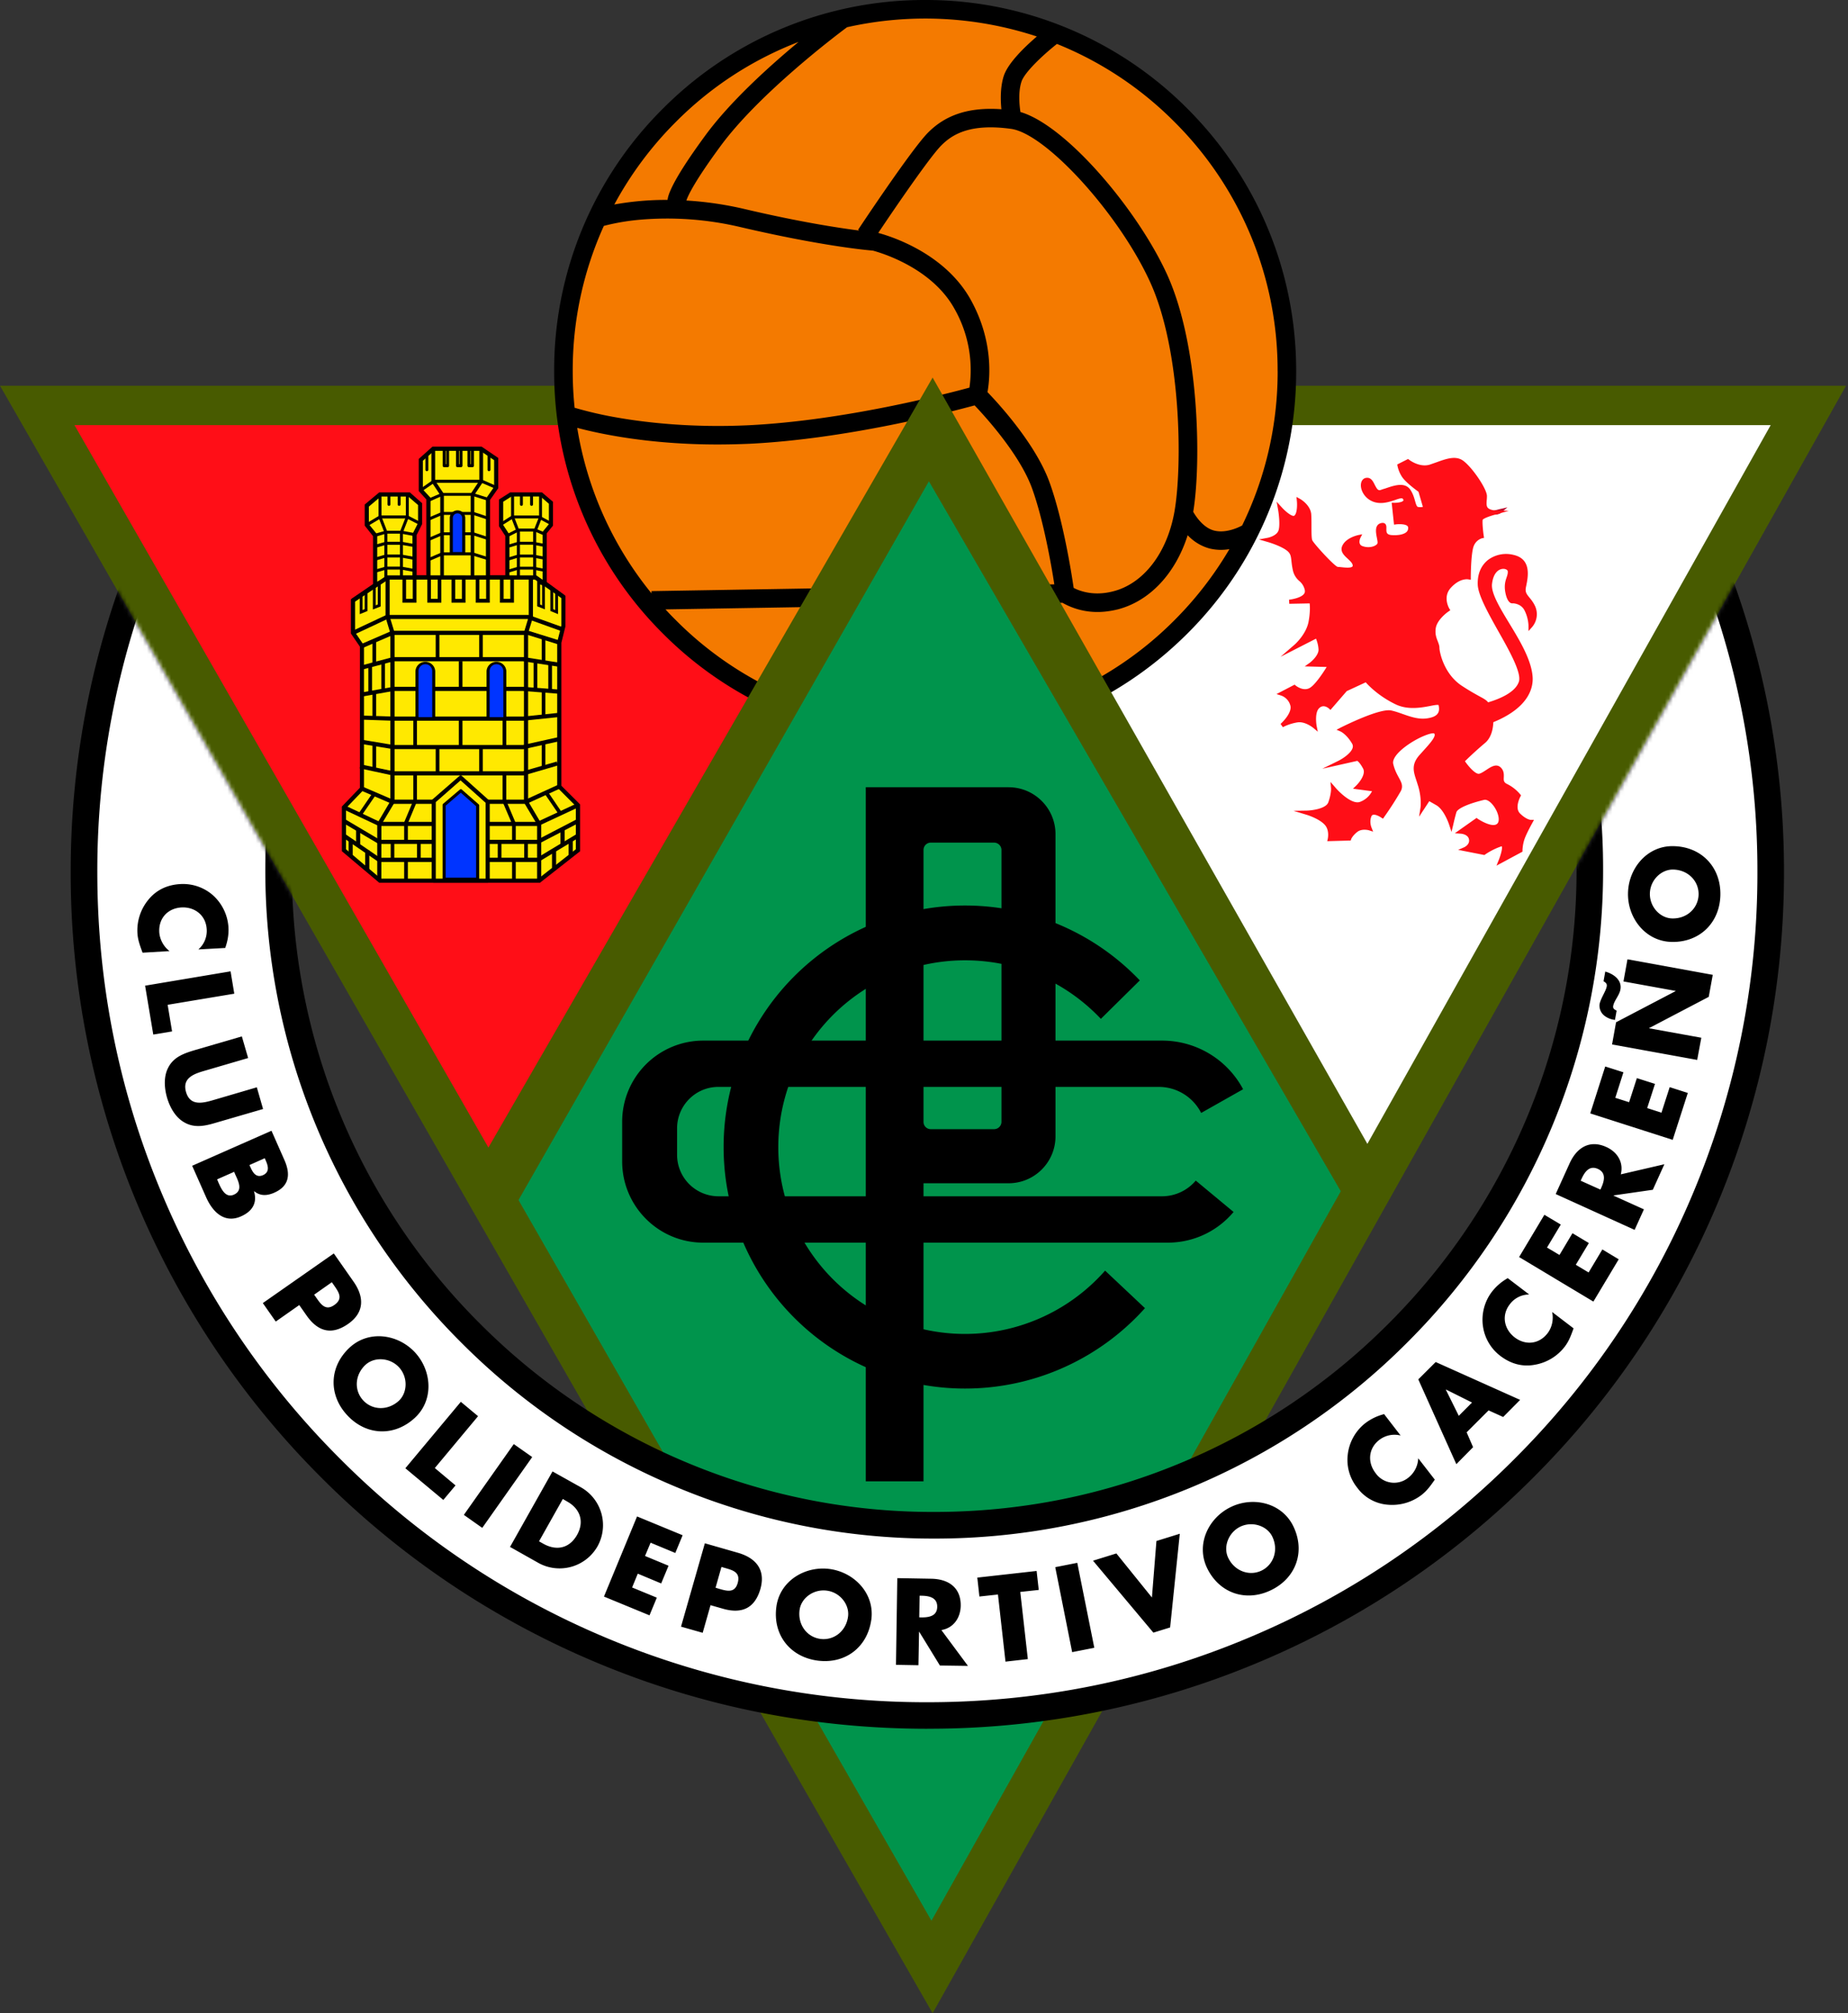
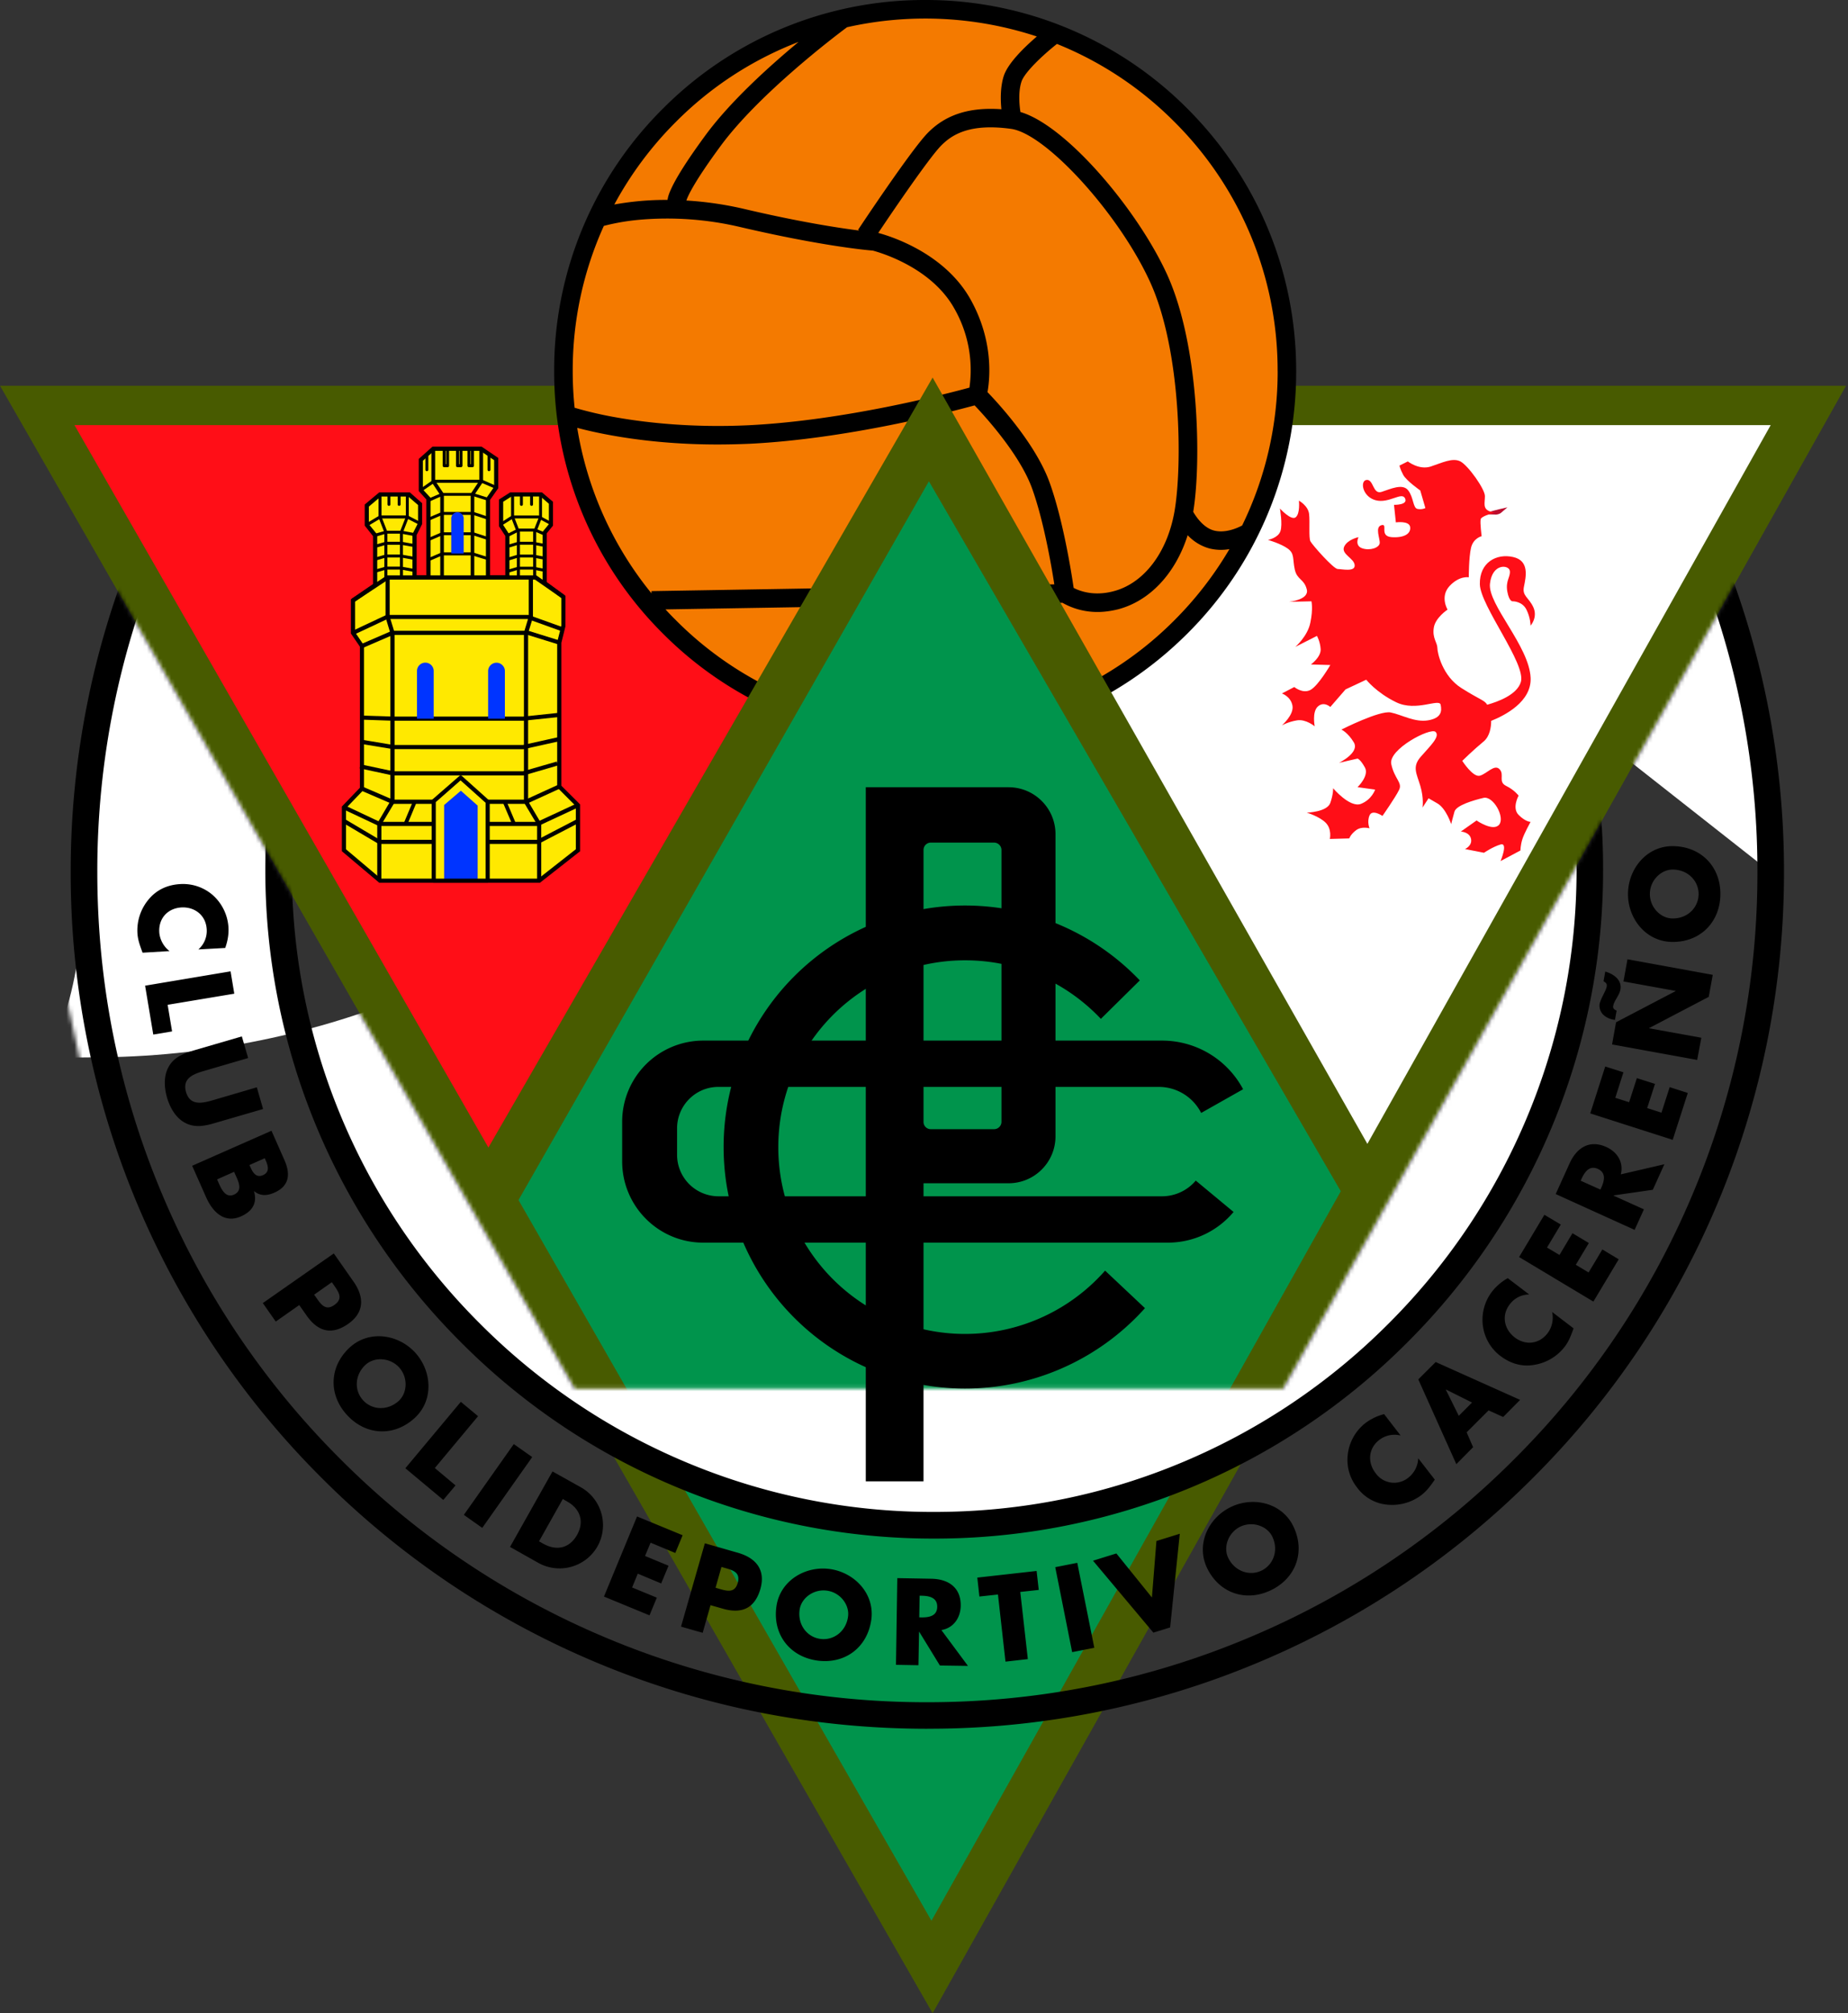
<svg xmlns="http://www.w3.org/2000/svg" width="459" height="500" fill="none">
  <rect width="100%" height="100%" fill="#333333" stroke="none" />
  <path fill="#fff" d="m228.3 101.31 111.83 196.62 109.24-196.62z" />
  <path fill="#ff0e17" d="m9.63 101.31 111.83 196.62L230.7 101.31z" />
  <path fill="#00944c" d="m230.7 109.25 107.44 186.57-106.51 192.49L121.47 297.9z" />
  <path fill="#485b00" d="M231.35 477.03 439.8 105.58H18.5zM0 95.8h458.51L231.64 500z" />
  <mask id="a" width="440" height="298" x="9" y="141" maskUnits="userSpaceOnUse" style="mask-type:luminance">
    <path fill="#fff" d="M318.72 344.87h-176L25.96 141.1l-7.47 24.69-8.87 50.4 16.34 75.09 48.99 87.54 94.2 50.5 62.48 9.65 57.19-9.65 79.09-38.5 58.75-72.23 21.64-70.15V156.3l-15.23-15.21z" />
  </mask>
  <g mask="url(#a)">
-     <path fill="#fff" d="M232.04 53.15c-89.93 0-162.82 72.9-162.82 162.82 0 89.95 72.9 162.85 162.82 162.85 89.93 0 162.83-72.9 162.83-162.85 0-89.93-72.9-162.82-162.83-162.82M439.8 216.59c0 115.68-93.78 209.46-209.46 209.46S20.85 332.27 20.85 216.59s93.8-209.5 209.48-209.5 209.46 93.81 209.46 209.5" />
+     <path fill="#fff" d="M232.04 53.15c-89.93 0-162.82 72.9-162.82 162.82 0 89.95 72.9 162.85 162.82 162.85 89.93 0 162.83-72.9 162.83-162.85 0-89.93-72.9-162.82-162.83-162.82c0 115.68-93.78 209.46-209.46 209.46S20.85 332.27 20.85 216.59s93.8-209.5 209.48-209.5 209.46 93.81 209.46 209.5" />
    <path fill="#000" d="M232.04 56.44a159 159 0 0 0-112.8 46.7 159 159 0 0 0-34.2 50.73 159 159 0 0 0-12.54 62.1 158.8 158.8 0 0 0 46.75 112.8 159 159 0 0 0 50.7 34.2 158 158 0 0 0 62.1 12.53c21.52 0 42.42-4.2 62.09-12.53a159 159 0 0 0 50.7-34.2 159 159 0 0 0 34.19-50.7 158.5 158.5 0 0 0 12.55-62.1c0-21.54-4.23-42.41-12.55-62.1a159 159 0 0 0-34.2-50.72 159.2 159.2 0 0 0-112.79-46.7m0 325.67a165 165 0 0 1-64.66-13.06 165 165 0 0 1-52.81-35.61A165.5 165.5 0 0 1 65.9 215.96c0-22.43 4.39-44.17 13.06-64.66a165 165 0 0 1 35.6-52.8 165 165 0 0 1 52.81-35.6 165 165 0 0 1 64.66-13.07A165.83 165.83 0 0 1 349.51 98.5a165 165 0 0 1 35.6 52.81 165 165 0 0 1 13.06 64.66 165.47 165.47 0 0 1-48.66 117.47 165.6 165.6 0 0 1-117.47 48.68M230.33 10.4a205 205 0 0 0-80.25 16.24 206 206 0 0 0-65.53 44.15 205 205 0 0 0-44.18 65.55 205 205 0 0 0-16.2 80.27c0 27.81 5.44 54.8 16.2 80.23a205 205 0 0 0 44.18 65.54 205 205 0 0 0 65.53 44.18 205 205 0 0 0 80.25 16.2c27.85 0 54.83-5.45 80.24-16.2a205 205 0 0 0 65.55-44.18 205 205 0 0 0 44.18-65.54 205 205 0 0 0 16.2-80.23 205 205 0 0 0-16.2-80.27 206 206 0 0 0-44.18-65.55 205 205 0 0 0-65.55-44.15 205 205 0 0 0-80.24-16.24m0 418.95c-28.72 0-56.57-5.61-82.82-16.72a212 212 0 0 1-67.64-45.6 212 212 0 0 1-45.6-67.61 212 212 0 0 1-16.71-82.81A212.08 212.08 0 0 1 79.87 66.13a213 213 0 0 1 67.64-45.61 211 211 0 0 1 82.82-16.7c28.71 0 56.58 5.6 82.83 16.7a213 213 0 0 1 67.62 45.6A212 212 0 0 1 443.1 216.6a212.1 212.1 0 0 1-62.33 150.42 212 212 0 0 1-67.62 45.6 211 211 0 0 1-82.83 16.72" />
  </g>
  <path fill="#f47a00" d="M318.75 92.49a89.52 89.52 0 1 1-179.03 0 89.52 89.52 0 0 1 179.03 0" />
  <path fill="#000" d="M291.69 154.05a87 87 0 0 1-61.9 25.65 87 87 0 0 1-61.9-25.65q-1.34-1.32-2.6-2.7l98.6-1.64a17.5 17.5 0 0 0 8.74 2.28q2.28.01 5.02-.65c7.97-2.08 14.33-8.94 17.34-18.42a11.6 11.6 0 0 0 5.51 3.32 12 12 0 0 0 4.86.14 88 88 0 0 1-13.67 17.67M149.98 56.1a55 55 0 0 1 8.85-1.52 79 79 0 0 1 25.12 1.83c19.89 4.64 31.14 5.7 32.84 5.83 1.57.42 14.48 4.05 20.24 14.38a30.8 30.8 0 0 1 3.76 19.65c-6 1.63-31.17 8.18-54.82 9.34-13.92.67-25.3-.63-32.42-1.86a95 95 0 0 1-10.83-2.48q-.47-4.5-.47-9.12a87 87 0 0 1 7.73-36.05m17.91-25.84a87 87 0 0 1 30.46-19.85c-7.23 6.01-16.91 14.73-23.09 23.13-4.5 6.13-7.44 10.75-8.74 13.77-.22.5-.6 1.39-.72 2.34a72 72 0 0 0-13.22 1.14 88 88 0 0 1 15.31-20.53m89.64-21.2c-3.08 2.65-7.24 6.66-8.25 9.9-.85 2.75-.78 5.9-.56 8.17-7.98-.56-13.85 1.34-18.31 5.9-4.1 4.2-16.75 23.23-17.27 24.03l.27.2c-4.99-.64-14.67-2.1-28.41-5.33a86 86 0 0 0-14.52-2.13c.41-1.25 2.07-4.8 8.49-13.53 9.55-12.99 28.6-27.42 31.42-29.51a88.6 88.6 0 0 1 47.14 2.3m4.34 136.07-100.05 1.68v.56a87 87 0 0 1-18.45-41.11c5.7 1.52 18.02 4.13 34.8 4.13q3.88 0 8.06-.18c24.1-1.19 49.76-7.87 55.84-9.53 2.82 2.96 11.33 12.35 14.32 20.75 2.8 7.82 4.72 18.8 5.48 23.7m-1.16-25.25c-3.36-9.43-12.51-19.46-15.44-22.49.61-3.41 1.53-12.73-4.2-23.01-6.53-11.69-20.2-15.8-22.93-16.53 4.23-6.34 12.7-18.69 15.55-21.62 2.66-2.72 7.06-5.67 17.47-4.22 8.67 1.23 26.7 21.04 34.44 37.9 7.82 16.97 8.11 45.81 6.1 57.2-1.82 10.23-7.65 17.82-15.2 19.75-4.86 1.27-8.37-.09-9.83-.85-.56-3.84-2.62-16.85-5.96-26.13m56.63-27.73a87 87 0 0 1-8.82 38.36c-1.12.6-4.1 1.96-6.92 1.27-2.69-.67-4.53-3.45-5.23-4.66 1.12-6.9 1.31-17.23.54-27.24-.7-9.01-2.51-21.87-7.12-31.9-7.42-16.12-25.05-36.88-36.34-40.16-.27-1.8-.56-4.97.24-7.48.7-2.3 5.29-6.63 8.83-9.43a87 87 0 0 1 29.17 19.35 87 87 0 0 1 25.64 61.9M294.94 27A91.6 91.6 0 0 0 229.79 0 91.6 91.6 0 0 0 164.63 27a91.5 91.5 0 0 0-26.99 65.16 91.6 91.6 0 0 0 26.99 65.17 91.6 91.6 0 0 0 65.16 27c24.6 0 47.74-9.6 65.15-27a91.7 91.7 0 0 0 27-65.17c0-24.62-9.6-47.75-27-65.16" />
  <path fill="#00944c" d="m230.7 109.25-44.35 76.6h91.79z" />
  <path fill="#485b00" d="M119.46 288.2 231.64 93.77 341.96 288.2l-6.2 12.38-105.04-181.05-104.56 183.1z" />
  <path fill="#000" d="M49.27 235.8a6.1 6.1 0 0 0 2.07-5.03c-.2-3.42-2.94-5.58-6.28-5.4-3.4.21-5.7 2.69-5.5 6.16.12 1.8 1.1 3.6 2.55 4.68l-6.7.4c-.67-1.83-1.17-3.15-1.28-4.88a12 12 0 0 1 2.71-8.26c2-2.47 4.73-3.72 7.93-3.9 2.92-.18 5.81.78 8.04 2.7a11.7 11.7 0 0 1 3.93 8c.11 1.78-.2 3.46-.8 5.16zM41.64 249.55l1.1 6.61-4.67.78-2.03-12.14 21.23-3.56.92 5.55zM65.34 275.43l-11.62 3.38c-2.65.8-5.33 1.44-7.91-.04-2.22-1.23-3.61-3.74-4.32-6.16-.7-2.42-.88-5.3.33-7.53 1.37-2.64 3.99-3.5 6.65-4.3l11.6-3.38 1.56 5.37-10.87 3.18c-2.67.77-5.55 1.82-4.55 5.27s3.99 2.8 6.68 2.02l10.9-3.2zM61.95 289.35l.27.56c.6 1.37 1.44 2.67 3.1 1.95 1.81-.82 1.22-2.46.6-3.83l-.16-.38zm-8.02 3.55.27.66c.67 1.5 1.72 4.11 3.9 3.14 2.39-1.07 1.01-3.47.27-5.15l-.21-.52zm-6.2-3.37 19.7-8.7 3.22 7.29c1.54 3.5 1.23 6.44-2.54 8.1-1.77.78-3.47.86-4.97-.37l-.05.02c.88 2.98-.5 5.02-3.24 6.23-4.11 1.82-7.02-1.1-8.63-4.7zM78.03 321.54l.54.77c1.16 1.67 2.31 3.3 4.46 1.8 2.22-1.56 1.18-3.1-.07-4.89l-.54-.77zm4.88-10.24 4.9 7c2.66 3.78 2.74 7.63-1.31 10.48-4.14 2.9-7.55 1.93-10.35-2.06l-1.82-2.6-5.84 4.1-3.21-4.59zM90.77 338.97c-2.7 2.55-2.83 6.38-.56 8.83s6.1 2.6 8.85.1c2.17-2.03 2.3-5.9.02-8.35-2.27-2.42-6.14-2.6-8.3-.58m12.27 13.15c-5.1 4.73-12.09 4.45-16.8-.63-4.7-5.04-4.52-12.05.58-16.8 4.77-4.42 11.99-3.37 16.22 1.16 4.22 4.55 4.76 11.85 0 16.27M108 364.6l5.14 4.31-3.03 3.61-9.43-7.87 13.78-16.5 4.28 3.57zM119.78 379.46l-4.57-3.23 12.4-17.58 4.58 3.22zM133.88 382.8l1.09.61c2.92 1.64 6.28 1.44 8.36-2.2 1.88-3.36.72-6.5-2.4-8.26l-1.14-.67zm3.35-17.36 6.9 3.86a10.8 10.8 0 0 1 4.28 14.74 10.84 10.84 0 0 1-14.81 4.05l-6.92-3.9zM161.59 383.14l-1.38 3.3 5.84 2.42-1.83 4.4-5.81-2.43-1.41 3.43 6.14 2.53-1.82 4.39-11.31-4.66 8.22-19.9 11.32 4.67-1.82 4.4zM177.73 394.32l.9.28c1.95.55 3.86 1.1 4.59-1.43.74-2.6-1.03-3.16-3.11-3.74l-.92-.27zm-2.66-11.03 8.2 2.35c4.46 1.28 6.94 4.2 5.6 8.97-1.4 4.86-4.64 6.27-9.34 4.92l-3.05-.87-1.95 6.86-5.38-1.53zM198.6 399.83c-.5 3.69 1.83 6.74 5.13 7.2s6.4-1.83 6.9-5.52c.41-2.92-1.91-6.01-5.24-6.46-3.3-.46-6.4 1.84-6.79 4.78m17.8 2.48c-.97 6.88-6.56 11.05-13.43 10.1-6.83-.97-11.09-6.5-10.13-13.4.88-6.44 7.19-10.18 13.31-9.33 6.12.87 11.16 6.16 10.26 12.63M228.32 401.68l.54.01c1.83.02 3.89-.3 3.92-2.61.04-2.33-2-2.73-3.83-2.77l-.54-.01zm12.1 12.06-6.97-.1-5.13-8.37h-.05l-.15 8.3-5.58-.1.33-21.53 8.38.15c4.26.05 7.44 2.13 7.37 6.73-.06 2.97-1.76 5.5-4.8 6.02zM255.29 412.05l-5.55.63-1.87-16.67-4.61.5-.52-4.7 14.73-1.65.53 4.71-4.59.5zM271.8 409.24l-5.5 1.08-4.2-21.1 5.47-1.08zM286.11 396.75l1.12-14.03 5.8-1.8-2.4 23.27-4.16 1.29-14.99-17.87 5.8-1.8zM305.07 386.92c1.6 3.32 5.25 4.58 8.25 3.16 3.01-1.46 4.3-5.1 2.69-8.45-1.28-2.66-4.91-3.9-7.93-2.48-3.01 1.46-4.32 5.1-3.01 7.77m16.18-7.82c3.01 6.26.65 12.84-5.58 15.84s-12.85.74-15.86-5.51c-2.82-5.87.32-12.47 5.92-15.16 5.56-2.69 12.7-1.03 15.52 4.83M347.88 356.52a6.2 6.2 0 0 0-5.33 1.12c-2.71 2.11-2.93 5.6-.87 8.24a5.6 5.6 0 0 0 8.18 1.06 6.4 6.4 0 0 0 2.39-4.77l4.12 5.31c-1.12 1.6-1.92 2.73-3.3 3.81a12 12 0 0 1-8.32 2.42 10.4 10.4 0 0 1-7.7-4.3 11 11 0 0 1-2.3-8.14 11.6 11.6 0 0 1 4.31-7.78 13 13 0 0 1 4.72-2.28zM359.15 345.1l-.03.06 3.21 6.47 3.29-3.3zm5.13 10.63 1.6 3.69-4.16 4.22-9.45-21.06 4.32-4.31 20.97 9.4-4.21 4.25-3.62-1.64zM379.82 321.5a6 6 0 0 0-4.86 2.48c-2.07 2.71-1.39 6.13 1.25 8.17 2.7 2.06 6.09 1.7 8.2-1.07 1.1-1.46 1.5-3.45 1.1-5.24l5.33 4.07c-.67 1.82-1.14 3.16-2.2 4.55a11.9 11.9 0 0 1-7.4 4.48c-3.15.6-6.04-.25-8.59-2.19a11.2 11.2 0 0 1-4.31-7.3c-.46-3.01.36-6.2 2.2-8.61a13 13 0 0 1 3.95-3.4zM384.24 309.84l3.1 1.84 3.22-5.4 4.07 2.44-3.24 5.4 3.18 1.91 3.42-5.72 4.06 2.45-6.29 10.5-18.45-11.06 6.28-10.5 4.07 2.43zM397.5 295.44l.23-.49c.74-1.66 1.26-3.68-.85-4.64-2.13-.96-3.29.78-4.05 2.44l-.23.49zm15.89-6.29-2.87 6.34-9.74 1.4-.02.05 7.55 3.41-2.31 5.1-19.6-8.9 3.45-7.61c1.75-3.87 4.93-5.96 9.1-4.08 2.73 1.22 4.38 3.79 3.62 6.8zM401.2 272.65l3.43 1.09 1.93-5.98 4.5 1.43-1.94 6.01 3.55 1.14 2.04-6.34 4.5 1.44-3.75 11.65-20.48-6.57 3.72-11.65 4.52 1.44zM400.4 259.4l.99-5.51 14.77-7.73.02-.06-12.95-2.35 1-5.5 21.18 3.86-1 5.47-14.8 7.75-.02.05 12.98 2.35-1.03 5.51zm.72-6.1-.33-.05a5 5 0 0 1-2.38-1.06 3.2 3.2 0 0 1-1.12-2.78c.27-1.43 1.6-3.29 1.78-4.41.13-.7-.25-.97-.79-1.3l.43-2.4c1.99.54 4.21 2.07 3.76 4.46-.25 1.44-1.57 2.76-1.79 4.08-.12.67.34.89.85 1.16zM415.32 228.1c3.7.1 6.48-2.57 6.57-5.92.07-3.33-2.57-6.13-6.29-6.22-2.94-.07-5.74 2.58-5.81 5.94-.07 3.33 2.56 6.13 5.52 6.2m.4-17.95c6.96.16 11.75 5.27 11.59 12.17s-5.2 11.8-12.18 11.61c-6.48-.18-10.92-6-10.76-12.17.14-6.2 4.86-11.8 11.34-11.61" />
  <path fill="#bd0e2e" d="M372.48 126.99s-.51.1-1.18.29c.81.03 1.18-.3 1.18-.3" />
  <path fill="#bd0e2e" d="m371.37 127.8-.09-.01-3.43-.1 3.3-.91c.7-.19 1.18-.31 1.22-.31l2.04-.47-1.6 1.37c-.05.05-.54.44-1.44.44" />
  <path fill="#ff0e17" d="M374.38 146.91c.51 2.75 1.43 2.43 1.43 2.43s2.3 0 3.32 2.06c1.03 2.05 1.03 3.99 1.03 3.99s1.83-2.04.69-4.57c-1.16-2.51-2.84-2.77-2.33-5.15.49-2.42 1.4-6.43-2.7-7.33-4.15-.94-8.37 1.35-8.26 6.75.1 5.38 11.57 19.81 10.18 24.3-.95 3.17-5.69 4.89-8.34 5.63h-.02c-.69-1.16-1.71-1.16-6.41-4.14s-5.96-8.7-5.96-9.97c0-1.26-1.27-2.42-.9-4.93.32-2.53 3.43-4.58 3.43-4.58s-1.95-3.22.5-5.86c2.46-2.63 4.77-2.16 4.77-2.16s0-4.92.56-7.34c.58-2.42 2.64-2.87 2.64-2.87s-.45-3.34-.24-4.24c.17-.62 2.2-1.29 3.53-1.65q-.54 0-1.34-.3c-1.72-.7-1.14-2.06-1.14-3.78s-4.13-7.57-6.09-8.6c-1.95-1-4.58.35-7.44 1.29-2.87.88-5.62-1.29-5.62-1.29l-2.07 1.03s.13.81.92 2.3c.8 1.48 4.24 3.88 4.24 3.88l1.27 4.37s-.8.45-1.95.22c-1.16-.22-.92-2.75-2.3-4.59s-4.47-.33-6.64.36-1.95-3.1-3.67-2.98-1.16 4.12 2.17 5.04 6.54-2.19 7.35-.45c.8 1.7-2.75 1.6-2.75 1.6l.46 4.36s3.32-.47 3.55 1.14-1.39 2.74-4.58 2.53c-3.22-.24-.82-3.45-2.53-2.98-1.72.45-.35 3.32-.45 4.46s-2.4 1.95-4.37 1.28c-1.94-.7-.9-2.76-.9-2.76s-2.75.56-3.57 2.38c-.8 1.86 2.53 2.87 2.62 4.59.13 1.73-3.2.94-4.2.94-1.05 0-6.3-5.96-6.8-6.89-.45-.94-.09-4.7-.32-6.77s-2.53-3.32-2.53-3.32.34 3.21-.8 4.13c-1.13.9-3.92-2.18-3.92-2.18s.71 3.9.13 5.63c-.58 1.7-3.09 2.17-3.09 2.17s3.22.92 4.93 2.17c1.72 1.26 1.14 2.53 1.72 5.17.58 2.63 2.3 2.29 2.98 4.93.69 2.61-4.37 3.1-4.37 3.1l5.53-.12s.45 1.82-.26 5.25c-.67 3.45-3.75 6.07-3.75 6.07l5.38-2.73s.8 1.38.92 3.3c.1 1.98-2.42 3.8-2.42 3.8l4.82.13s-2.98 5.15-4.95 6.2c-1.93 1-4-.73-4-.73l-3.08 1.6s2.17.7 2.62 2.99-2.62 4.93-2.62 4.93 1.61-.9 3.78-1.25 4.37 1.48 4.37 1.48-.7-3.56.77-4.9c1.5-1.4 3.11.1 3.11.1l3.78-4.36 5.14-2.41s2.53 3.23 7.46 5.61c4.94 2.4 10.66-1.03 11.02.6.33 1.59.22 3.3-3.1 3.88-3.33.56-6.54-1.39-9.29-1.95-2.74-.58-12.26 4.25-12.26 4.25s1.59.68 3.1 3.2c1.49 2.52-3.68 5.05-3.68 5.05l4.59-1.05s.68.13 1.82 2.19c1.16 2.06-1.82 4.91-1.82 4.91l4.37.6s-.81 2.5-3.56 3.56c-2.75 1-6.88-3.9-6.88-3.9s.1 1.35-.69 3.64c-.81 2.3-5.85 2.42-5.85 2.42s3.1.92 4.7 2.51c1.6 1.61 1.03 4.03 1.03 4.03l4.82-.13s.34-1.03 1.71-2.05c1.38-1.03 3.33-.46 3.33-.46s-.69-1.6 0-3.21 3.21.13 3.21.13 3.22-4.6 4.12-6.45c.92-1.83-1.16-2.73-1.93-6.41-.81-3.67 9.73-9.16 10.98-8.02 1.28 1.15-1.5 3.68-3.67 6.2-2.17 2.5-1.03 4.1-.1 7.22.92 3.08.55 5.38.55 5.38l1.5-2.3 2.19 1.27c2.17 1.25 3.43 5.15 3.43 5.15s.34-1.49.81-3.1c.45-1.6 4.8-2.85 7.21-3.42s5.4 4.8 3.9 6.64c-1.48 1.83-5.62-1.03-5.62-1.03l-3.9 2.75s2.19.1 2.53 1.84c.34 1.7-1.5 2.51-1.5 2.51l4.72.92s2.16-1.48 4.11-2.06c1.97-.56 0 4.12 0 4.12l4.94-2.63s0-1.25.46-2.75 2.06-4.35 2.06-4.35-1.26 0-2.98-1.74c-1.71-1.71 0-4.78 0-4.78s-1.03-1.41-3.1-2.42c-2.06-1.03-.35-2.77-1.61-4.12-1.27-1.4-3.2 1.13-4.91 1.59-1.72.47-4.37-3.69-4.37-3.69s2.76-2.72 5.27-4.78c1.59-1.3 1.91-3.63 1.91-5.15 3.4-1.36 10.05-4.75 9.8-10.68-.35-7.9-10.68-18.22-10.1-23.39.57-5.14 4.7-4.7 4.93-3.2.23 1.49-1.1 2.43-.62 5.15" />
-   <path fill="#ff0e17" d="M373 209.16c.4 0 .65.2.78.32.56.64.25 2.1-.13 3.27l3.49-1.84c.02-.49.13-1.46.45-2.58.34-1.12 1.28-2.91 1.79-3.85a7 7 0 0 1-2.57-1.72c-1.64-1.64-.66-4.2-.25-5.1a10 10 0 0 0-2.7-2.03c-1.45-.7-1.42-1.79-1.4-2.67.04-.69.04-1.14-.36-1.56-.47-.5-1.12-.16-2.37.69-.66.43-1.35.87-2.06 1.07-1.96.52-4.44-3.16-4.9-3.89l-.22-.36.27-.29c.03-.03 2.81-2.8 5.3-4.84 1.42-1.15 1.74-3.25 1.74-4.75v-.36l.34-.13c2.93-1.15 9.69-4.5 9.43-10.16-.16-4-3.09-8.82-5.67-13.06-2.51-4.16-4.7-7.77-4.4-10.4.37-3.38 2.27-4.63 3.79-4.67 1.13-.01 2.02.58 2.16 1.43.11.76-.09 1.35-.32 1.99-.25.81-.56 1.7-.29 3.18.29 1.6.69 1.91.8 1.97h.11c.1 0 2.63.03 3.79 2.34.46.96.74 1.9.88 2.64.27-.72.36-1.7-.1-2.76-.4-.9-.9-1.48-1.33-2-.75-.95-1.4-1.74-1.04-3.48l.01-.12c.64-3.07.96-5.87-2.32-6.61a6.6 6.6 0 0 0-5.57 1.12c-1.4 1.17-2.1 2.92-2.07 5.14.05 2.37 2.58 6.87 5.02 11.18 3.07 5.5 5.97 10.66 5.16 13.26-1.05 3.41-5.9 5.2-8.7 5.98l-.38.1-.2-.32c-.35-.56-.72-.76-2-1.46-.91-.5-2.28-1.26-4.27-2.53-4.68-2.94-6.21-8.74-6.21-10.4 0-.36-.15-.8-.35-1.27-.34-.9-.8-2.02-.56-3.72.3-2.2 2.42-4 3.3-4.68-.46-1.02-1.35-3.73.8-6.05 1.88-2 3.7-2.33 4.61-2.34.04-1.38.13-4.94.6-6.92a4.2 4.2 0 0 1 2.56-3.09c-.1-.98-.36-3.23-.16-4.03.07-.25.18-.76 2.18-1.48-1.4-.7-1.31-1.93-1.22-3.1.03-.35.05-.66.05-1.03 0-1.65-4.23-7.3-5.8-8.13-1.37-.7-3.2-.06-5.35.7q-.84.32-1.71.58c-2.56.85-5-.6-5.82-1.14l-1.4.7c.12.37.32.96.77 1.8.6 1.11 3.14 3.05 4.08 3.72l.15.07 1.43 4.95-.37.18c-.03.02-.97.57-2.29.3-.92-.2-1.21-1.17-1.5-2.22-.25-.85-.52-1.79-1.1-2.58-.96-1.25-3.13-.49-5.04.18q-.53.2-1.05.36c-1.6.5-2.27-.85-2.73-1.77-.37-.76-.64-1.2-1.04-1.2-.35.03-.45.37-.45.64-.13 1.09.75 2.86 2.72 3.42 1.5.41 3.07-.13 4.32-.55 1.35-.45 2.75-.92 3.34.36.29.64.13 1.09-.03 1.36-.51.76-1.81.92-2.62.97l.36 3.27c1.08-.07 3.38-.01 3.6 1.65.1.74-.12 1.43-.6 1.95-.84.88-2.44 1.32-4.54 1.15-2.35-.16-2.31-1.82-2.3-2.62l-.01-.4q-.02 0-.05.03c-.62.16-.56.93-.26 2.47.11.6.24 1.14.18 1.55-.05.5-.38 1-.94 1.36-.88.56-2.52.88-4.1.34a2.1 2.1 0 0 1-1.48-2.47c-.8.3-1.91.88-2.33 1.84-.27.63.15 1.1 1.12 2 .73.69 1.48 1.38 1.56 2.35.03.58-.22.9-.4 1.12-.76.72-2.3.54-3.54.4l-.81-.06c-1.48 0-6.9-6.5-7.23-7.15-.3-.61-.32-1.86-.32-3.84 0-1.12.02-2.26-.07-3.1-.11-1.04-.85-1.84-1.45-2.34 0 1.12-.16 2.78-1.05 3.48-.97.76-2.45-.2-3.48-1.12.12 1.32.23 3.2-.13 4.32-.32 1-1.2 1.63-1.97 2 1.1.42 2.6 1.04 3.61 1.8 1.4.99 1.5 2.07 1.63 3.44.05.58.13 1.22.29 2 .25 1.2.76 1.67 1.32 2.23.6.58 1.28 1.23 1.66 2.67q.25 1.03-.3 1.85-.35.47-.88.8l2.23-.06.1.41c.02.06.47 1.99-.23 5.5a10.5 10.5 0 0 1-2 4.22l3.3-1.68.25.41c.02.08.87 1.5 1 3.56.07 1.32-.85 2.53-1.63 3.33l4.39.1-.43.76c-.13.2-3.1 5.3-5.13 6.38-1.81.96-3.63-.06-4.32-.54l-1.9 1a4.4 4.4 0 0 1 2 2.88c.26 1.3-.43 2.64-1.18 3.67q.78-.24 1.75-.42a6 6 0 0 1 3.77.94c-.09-1.25 0-3.22 1.1-4.23 1.22-1.13 2.57-.74 3.4-.23l3.5-4.07 5.66-2.61.23.3c.04.04 2.53 3.18 7.28 5.48 2.73 1.35 5.73.75 7.91.36 1.75-.33 3.13-.58 3.36.58.18.77.33 1.91-.32 2.85q-.83 1.27-3.18 1.64c-2.4.44-4.72-.38-6.76-1.1-.96-.34-1.88-.67-2.7-.83-1.94-.4-8.06 2.31-11.11 3.8.64.48 1.58 1.38 2.47 2.88q.54.9.23 1.94a5 5 0 0 1-1.7 2.23l1.94-.43.1.02c.26.05 1.06.38 2.2 2.46.93 1.7-.39 3.7-1.25 4.76l3.99.55-.2.57c-.04.13-.9 2.79-3.85 3.9q-2 .74-4.96-1.66c-.65-.5-1.23-1.06-1.67-1.5-.07.66-.25 1.54-.63 2.6-.54 1.54-2.54 2.23-4.15 2.52.97.45 2.1 1.06 2.89 1.88 1.26 1.28 1.32 2.94 1.26 3.84l3.89-.09a6 6 0 0 1 1.73-1.97 4 4 0 0 1 2.93-.68 4.6 4.6 0 0 1 .23-2.77q.3-.72 1.01-.94c.87-.25 1.93.24 2.53.56.8-1.13 3.07-4.5 3.81-5.96.36-.75.15-1.22-.49-2.34-.5-.9-1.12-2.05-1.5-3.72-.65-2.91 4.21-5.95 5.71-6.83.5-.3 4.93-2.78 6.14-1.7 1.43 1.32-.47 3.41-2.49 5.63q-.55.65-1.14 1.29c-1.6 1.88-1.2 3.09-.47 5.27q.24.66.47 1.46c.44 1.47.6 2.75.63 3.72l.78-1.17 2.58 1.5c1.45.83 2.48 2.62 3.07 3.94l.44-1.57c.49-1.77 4.39-3.04 7.58-3.8 1.49-.34 2.95 1 3.8 2.37 1.04 1.66 1.64 3.85.63 5.11-.54.65-1.66 1.25-3.97.3a13 13 0 0 1-2.05-1.04l-2.67 1.88c.74.3 1.57.86 1.79 1.99a2.5 2.5 0 0 1-.74 2.34l3.34.65c.58-.38 2.4-1.53 4.1-2.02q.21-.07.43-.07m-1.31 5.83.54-1.33c.61-1.5.99-3.13.77-3.47l-.16.03a17 17 0 0 0-3.97 2l-.18.13-6.52-1.28 1.51-.65c.06-.03 1.45-.68 1.18-1.97-.25-1.3-2.03-1.4-2.04-1.4l-1.48-.1 5.41-3.82.27.21c1 .67 3.96 2.33 4.95 1.14.56-.7.26-2.38-.7-3.9-.85-1.34-1.91-2.11-2.67-1.92-3.9.93-6.6 2.14-6.87 3.08-.45 1.57-.77 3.05-.77 3.05l-.44 1.82-.57-1.75c-.02-.06-1.21-3.74-3.2-4.88l-1.75-1-2.53 3.86.36-2.35c0-.04.3-2.24-.56-5.17l-.45-1.42c-.74-2.23-1.32-3.96.67-6.29l1.15-1.28c1.45-1.6 3.23-3.58 2.57-4.17-.55-.3-3.98.9-7.1 3.23-2.19 1.64-3.3 3.2-3.07 4.3.36 1.55.94 2.58 1.4 3.43.6 1.12 1.14 2.04.51 3.32a82 82 0 0 1-4.17 6.49l-.27.4-.43-.26c-.53-.38-1.54-.87-2.1-.69-.1.04-.24.1-.34.33-.6 1.39 0 2.78 0 2.8l.41 1.03-1.05-.33c-.01-.01-1.71-.48-2.85.38-1.2.92-1.55 1.8-1.55 1.8l-.11.35-.36.02-5.47.15.14-.65c0-.02.49-2.2-.88-3.54-1.5-1.52-4.47-2.39-4.48-2.39l-3.17-.96 3.3-.05c1.3-.04 4.8-.47 5.36-2.08.75-2.13.67-3.43.67-3.43l-.13-1.6 1.05 1.2c1.06 1.3 4.31 4.48 6.28 3.74a5.5 5.5 0 0 0 2.98-2.64l-4.73-.63.76-.74c.76-.72 2.53-2.9 1.73-4.3-.72-1.33-1.23-1.75-1.43-1.87l-8.68 1.95 3.94-1.94c.86-.41 3.17-1.82 3.59-3.23q.16-.57-.14-1.08c-1.38-2.33-2.84-3-2.86-3l-1-.43.97-.51c.99-.49 9.75-4.86 12.6-4.28.92.2 1.86.52 2.84.87 2.04.72 4.13 1.44 6.26 1.06q1.9-.3 2.48-1.2c.34-.48.4-1.11.2-2.07-.22-.14-1.34.07-2.17.24-2.19.41-5.53 1.03-8.56-.45-4.12-2-6.6-4.58-7.37-5.44l-4.71 2.18-4.05 4.68-.38-.36c-.14-.1-1.32-1.14-2.4-.1-1.05.95-.81 3.51-.65 4.44l.29 1.42-1.12-.94c-.02-.02-2.04-1.68-3.94-1.37-2.06.33-3.6 1.17-3.61 1.2l-.58-.82c.78-.7 2.78-2.82 2.46-4.46a3.6 3.6 0 0 0-2.3-2.58l-1.17-.37 4.5-2.34.25.21c.02.02 1.82 1.5 3.45.64 1.26-.67 3.23-3.54 4.26-5.24l-5.45-.15 1.24-.88c.63-.47 2.26-1.99 2.19-3.33a8 8 0 0 0-.63-2.67l-8.8 4.5 3.3-2.86c.04-.01 2.99-2.54 3.64-5.77.45-2.35.36-3.94.29-4.63l-5.06.1-.06-1.02c.82-.09 3.06-.5 3.74-1.48.2-.3.25-.6.15-1a4 4 0 0 0-1.36-2.18 4.8 4.8 0 0 1-1.6-2.74c-.19-.85-.26-1.54-.33-2.13-.14-1.3-.2-1.97-1.21-2.72-1.6-1.2-4.73-2.1-4.77-2.1l-2.11-.62 2.17-.4c.01 0 2.22-.43 2.7-1.82.44-1.3.06-4.32-.14-5.35l-.33-1.8 1.23 1.35c1.14 1.28 2.75 2.47 3.18 2.11.7-.56.72-2.7.62-3.67l-.1-.97.86.47c.1.05 2.52 1.43 2.8 3.72.07.89.07 2.06.07 3.22 0 1.31 0 2.96.21 3.37.47.94 5.44 6.38 6.32 6.6.2 0 .53.03.9.07.8.09 2.32.25 2.72-.15.05-.05.1-.12.09-.3-.04-.55-.65-1.1-1.23-1.65-.89-.81-1.97-1.8-1.37-3.18.9-2.04 3.8-2.65 3.93-2.69l1.03-.21-.47.94c-.1.21-.34.92-.12 1.4q.14.44.74.63c1.19.42 2.5.22 3.2-.25.27-.16.46-.38.46-.57.04-.28-.07-.76-.16-1.25-.25-1.27-.65-3.23 1.01-3.67.15-.03.63-.16 1 .13.36.29.36.8.34 1.24 0 .89-.02 1.5 1.35 1.61 1.74.11 3.11-.2 3.73-.85q.4-.45.32-1.1c-.13-.81-2.1-.83-2.98-.72l-.52.07-.58-5.44.58.02c.83.02 2.07-.16 2.3-.54.03-.02.1-.09-.03-.34-.18-.38-.67-.3-2.06.2-1.39.45-3.12 1.03-4.95.54-2.36-.65-3.64-2.86-3.48-4.5.1-.92.63-1.52 1.43-1.57 1.12-.1 1.62.96 2.02 1.77.58 1.12.86 1.46 1.51 1.23q.48-.18 1.02-.33c2.15-.74 4.8-1.68 6.2.16.7.96 1.02 2.05 1.26 2.9.21.74.41 1.44.72 1.5.52.1.92.05 1.23-.02l-1.09-3.74c-.68-.5-3.48-2.55-4.26-3.98a8 8 0 0 1-.96-2.47l-.05-.34 2.69-1.36.25.2c.04.02 2.57 2 5.15 1.2l1.66-.58c2.28-.82 4.4-1.58 6.16-.67 2.17 1.13 6.36 7.17 6.36 9.05 0 .41-.02.74-.06 1.1-.07 1.28-.07 1.82.89 2.22q.63.23 1.17.25l3.42.1-3.29.93c-2.27.61-3.07 1.12-3.18 1.28-.14.58.07 2.78.25 4.01l.08.5-.5.1c-.05.02-1.74.43-2.23 2.47-.56 2.33-.56 7.17-.56 7.23v.61l-.62-.1c-.08-.02-2.05-.37-4.27 2.02-2.2 2.3-.48 5.18-.46 5.22l.26.41-.4.3c-.04 0-2.9 1.96-3.22 4.22-.2 1.42.17 2.38.5 3.2.2.55.42 1.06.42 1.64 0 .92 1.05 6.57 5.73 9.53 1.95 1.27 3.25 1.97 4.2 2.5 1.13.61 1.73.94 2.16 1.5 2.63-.78 6.79-2.4 7.66-5.19.65-2.18-2.39-7.66-5.12-12.46-2.6-4.64-5.07-9.07-5.12-11.67-.08-3.21 1.3-5 2.45-5.96a7.5 7.5 0 0 1 6.43-1.34c4.55 1.02 3.63 5.46 3.14 7.82l-.03.15c-.27 1.23.12 1.72.83 2.6.45.54 1 1.21 1.46 2.22a4.9 4.9 0 0 1-.77 5.13l-.9 1.01v-1.33c0-.02 0-1.88-.98-3.8-.78-1.59-2.51-1.75-2.8-1.77-.2.02-.44.02-.69-.1-.6-.38-1.03-1.25-1.3-2.73-.3-1.73.06-2.82.36-3.67.18-.56.33-1.01.25-1.52-.05-.25-.48-.56-1.12-.54-1.15.02-2.47 1.01-2.78 3.76-.25 2.28 1.95 5.9 4.28 9.75 2.64 4.34 5.62 9.27 5.82 13.55.1 2.58-1.03 7.44-9.77 11.02-.07 1.73-.53 3.92-2.13 5.22a89 89 0 0 0-4.92 4.48c1.02 1.5 2.71 3.32 3.56 3.1.54-.14 1.14-.56 1.74-.94 1.15-.77 2.58-1.73 3.7-.5.69.76.67 1.59.65 2.27-.04.82-.06 1.3.81 1.72a10 10 0 0 1 3.27 2.58l.2.24-.16.32c-.02.02-1.5 2.77-.1 4.17 1.52 1.52 2.63 1.6 2.63 1.6l.84.01-.4.74c-.01.02-1.58 2.82-2.02 4.25-.43 1.4-.43 2.6-.43 2.6v.3z" />
  <path fill="#000" d="M248.74 278.61c0 1.01-.83 1.83-1.84 1.83h-15.7a1.8 1.8 0 0 1-1.82-1.83V211.1c0-1.01.8-1.83 1.82-1.83h15.7c1 0 1.84.82 1.84 1.83zm1.77-83.1h-35.47V367.9h14.34v-74.03h21.13c6.43 0 11.65-5.22 11.65-11.65v-75.05c0-6.43-5.22-11.65-11.65-11.65" />
  <path fill="#000" d="M297 293.21a11 11 0 0 1-8.4 3.9H178.42a10.3 10.3 0 0 1-10.25-10.3v-6.57c0-5.67 4.58-10.3 10.26-10.3h109.41a11.8 11.8 0 0 1 10.5 6.47l10.42-5.89a22.8 22.8 0 0 0-20.1-12.08h-114a20.16 20.16 0 0 0-20.13 20.2v9.79c0 11.14 9.01 20.19 20.14 20.19h115.36c6.57 0 12.44-2.95 16.36-7.62z" />
  <path fill="#000" d="M274.48 315.57a46.37 46.37 0 0 1-81.17-30.69 46.37 46.37 0 0 1 46.38-46.38c13.3 0 25.27 5.58 33.74 14.54l9.67-9.55a59.96 59.96 0 0 0-103.37 41.4 59.97 59.97 0 0 0 104.65 40z" />
  <path fill="#ffe900" d="M101.6 122.8h-7.22l-3.27 2.75v4.82l2.07 2.56v12.4l-5.5 3.79v8.07l2.23 3.25v35.42l-4.46 4.66v10.64l8.93 7.57h39.53l9.65-7.57V200l-4.65-4.65V159.6l1.02-4.12v-7.24l-4.63-3.43v-12.53l1.54-1.9v-5.51l-2.4-2.06h-7.57l-2.4 1.54v6.2l1.55 2.4v10.49h-4.82v-19.44l2.07-2.92v-7.05l-3.79-2.54h-11.85l-3.1 2.72v7.57l1.9 2.06v19.6h-3.44v-10.66l1.36-2.74v-4.8z" />
-   <path fill="#000" d="M99.96 143v6.68h3.48v-6.27h-.47V143zm.9.9h1.66v4.82h-1.66zM106.4 143v.41h-.26v6.27h3.48V143zm.64.9h1.68v4.82h-1.68zM113.06 148.74h1.66v-4.84h-1.66zm2.56.94h-3.48V143h3.48zM118.16 143v6.68h3.49v-6.27h-.46V143zm.9.9h1.68v4.82h-1.68zM126.01 143v.41h-1.84v6.27h3.49V143zm-.92.9h1.66v4.82h-1.66zM90.58 147.1v4.19l-.53.21v-4.04l-.7.47v4.6l1.93-.78v-5.14zM93.18 144.67v.65l-.56.38v5.67l1.93-.76v-6.49zm.14.67.52-.2v4.98l-.52.22zM136.7 151.74l1.9.78v-5.28l-.7-.5v4.76l-.49-.21v-4.93l-.72-.53zM133.42 150.58l1.92.76v-6.46l-1.92-.78zm.73-.45v-5l.5.22v5zM93.42 164.74h-.92v-5.6h.92zM109.14 163.73h-.92v-6.2h.92zM119.92 163.73h-.9v-6.2h.9zM109.14 192.07h-.92v-6.2h.92zM119.92 192.07h-.9v-6.2h.9zM114.86 171.1h-.9v-6.92h.9zM114.86 185.45h-.9v-6.91h.9zM103.56 185.45h-.9v-6.91h.9zM104.5 213.56h-.92V209h.92zM97.94 213.56h-.9V209h.9zM131.12 213.56h-.92V209h.92zM124.55 213.56h-.92V209h.92zM125.74 185.45h-.92v-6.91h.92zM103.56 198.97h-.9v-6.92h.9zM125.74 198.97h-.92v-6.92h.92zM135.45 164.74h-.9v-6.36h.9zM93.42 177.9h-.92v-5.61h.92zM95.61 171.55h-.9v-6.96h.9zM133.45 171.55h-.92v-6.96h.92zM137.1 171.55h-.92v-6.96h.92zM92.41 172.1h-.92v-6.96h.92zM135.45 177.9h-.9v-6.31h.9zM93.42 190.71h-.92v-5.6h.92zM101.3 209.08h-.92v-4.55h.92zM128.1 209.08h-.92v-4.55h.92zM101.3 218.48h-.92v-4.57h.92zM128.1 218.48h-.92v-4.57h.92zM135.45 190.35h-.9v-5.6h.9zM89.81 202.56l-.76-.5 3.53-5.17.76.53zM139 202.56l-3.52-5.15.77-.52 3.5 5.17zM89.47 209.73h-1.03V206h1.03zM140.24 209.73h-1.03V206h1.03zM138.13 215.59h-1.03v-4.28h1.03zM91.73 216.2H90.7v-5.03h1.03zM142.26 212.57h-1.03v-3.94h1.03zM87.61 212.52h-1.03v-3.96h1.03z" />
  <path fill="#000" d="m101.16 204.8-.87-.35 2.38-5.67.85.36zM127.22 204.71l-2.37-5.54.85-.4 2.36 5.58zM96.22 143.43h-.76v-11.2l-1.43-3.7-.01-.13v-5.6h.74v5.53l1.44 3.72q.03.05.02.11zM100.09 143.43h-.76v-11.27l.01-.1 1.47-3.73v-5.53h.72v5.6q0 .06-.02.13l-1.43 3.7zM133.18 143.43h-.76v-11.27l.01-.1 1.47-3.73v-5.53h.72v5.73l-1.44 3.7zM129.14 143.43h-.76v-11.2l-1.43-3.7-.01-.13v-5.6h.74v5.53l1.44 3.72q.03.05.02.11z" />
  <path fill="#000" d="m91.31 130.68-.38-.65 3.25-1.95a.4.4 0 0 1 .2-.06h6.8q.08-.01.17.04l3.16 1.63-.34.67-3.09-1.6H94.5zM93.28 133.3l-.22-.72 2.67-.76.11-.01h3.94l3.27.6-.15.73-3.23-.6h-3.8zM93.28 136.06l-.22-.73 2.67-.77h4.05l3.27.6-.15.72-3.23-.58h-3.8zM93.28 139.23l-.22-.72 2.67-.77.11-.02h3.87l.07.02 3.27.6-.15.72-3.23-.6h-3.8zM93.28 142.23l-.22-.73 2.67-.76.11-.02h3.87q.04 0 .07.02l3.27.6-.15.72-3.23-.6h-3.8zM124.4 130.66l-.39-.61 3.1-1.99q.1-.04.2-.03h6.5q.1 0 .15.03l3.06 1.63-.35.65-2.96-1.59h-6.28zM126.33 133.27l-.32-.65 2.53-1.3.18-.04h4.26q.06 0 .14.04l2.57 1.1-.3.68-2.48-1.08h-4.1zM126.27 136.04l-.21-.7 2.54-.76q.06-.03.13-.02h3.74l3.14.6-.14.72-3.1-.6h-3.59zM126.27 139.22l-.21-.7 2.54-.76q.06-.03.13-.02h3.74l3.14.6-.14.72-3.1-.6h-3.59zM126.27 142.23l-.21-.7 2.54-.77.13-.01h3.74l3.14.6-.14.71-3.1-.6h-3.59zM96.61 125.63a.36.36 0 0 1-.36-.36v-2.47c0-.22.15-.38.36-.38.22 0 .36.16.36.38v2.47c0 .18-.14.36-.36.36M106.03 117.02a.35.35 0 0 1-.36-.36v-3.4q.02-.34.36-.36c.2 0 .36.14.36.36v3.4c0 .2-.16.36-.36.36M99.13 125.63a.36.36 0 0 1-.36-.36v-2.47c0-.22.15-.38.36-.38.22 0 .37.16.37.38v2.47c0 .18-.15.36-.37.36M129.5 125.63a.36.36 0 0 1-.35-.36v-2.47c0-.22.14-.38.36-.38s.36.16.36.38v2.47c0 .18-.15.36-.36.36M132.03 125.63a.36.36 0 0 1-.36-.36v-2.47c0-.22.14-.38.36-.38s.36.16.36.38v2.47c0 .18-.14.36-.36.36M104.73 122.06l-.42-.6 3.2-2.23q.11-.07.22-.08h11.97q.08 0 .15.04l3.56 1.55-.3.67-3.48-1.5h-11.78zM106.56 124.6l-.29-.7 3.38-1.44q.07-.03.14-.03h7.55l.11.01 3.87 1.22-.22.68-3.81-1.2h-7.42zM106.56 129.3l-.29-.67 3.38-1.44q.07-.05.14-.04h7.79q.04 0 .12.02l3.62 1.19-.24.68-3.57-1.17h-7.64zM106.56 134.34l-.29-.66 3.38-1.45q.07-.04.14-.03h7.72l.1.01 3.7 1.2-.23.68-3.63-1.17h-7.58zM106.56 139.35l-.29-.68 3.38-1.45q.07-.04.14-.04h7.55l.11.02 3.87 1.21-.22.69-3.81-1.17h-7.42z" />
  <path fill="#000" d="M110.25 143.1h-.9v-20.15l-2.2-3.3v-8.2h.93v7.94l2.17 3.27zM117.8 143.1h-.9v-20.44l2.16-3.27v-7.93h.92v8.2l-2.18 3.28zM110.7 115.29h.12v-3.47h-.13zm.48.74h-.87a.37.37 0 0 1-.36-.38v-4.19c0-.21.16-.38.36-.38h.87c.22 0 .36.17.36.38v4.2c0 .2-.14.37-.36.37M114 115.29h.13v-3.47H114zm.49.74h-.85a.37.37 0 0 1-.38-.38v-4.19c0-.21.16-.38.38-.38h.85c.21 0 .38.17.38.38v4.2c0 .2-.17.37-.38.37M116.85 115.29h.13v-3.47h-.13zm.49.74h-.85a.37.37 0 0 1-.38-.38v-4.19c0-.21.16-.38.38-.38h.85c.22 0 .38.17.38.38v4.2c0 .2-.16.37-.38.37M121.46 117.02a.35.35 0 0 1-.36-.36v-3.4q.02-.34.36-.36c.2 0 .36.14.36.36v3.4c0 .2-.16.36-.36.36" />
  <path fill="#000" d="M94.57 218.21h39.16l9.3-7.3v-10.7l-4.64-4.65v-36.1l1.04-4.06v-6.89l-4.66-3.45v-12.98l1.56-1.9v-5.07l-2.08-1.8h-7.22l-2.05 1.3v5.77l1.56 2.4v11.16h-5.85v-20.1l2.04-2.92v-6.63l-3.42-2.32h-11.5l-2.77 2.46v7.14l1.9 2.07v20.3h-4.5v-11.28l1.4-2.77v-4.46l-2.44-2.11h-6.83l-2.95 2.49v4.39l2.08 2.55v12.84l-5.5 3.8v7.65l2.21 3.25v35.78l-4.46 4.64v10.22zm39.54 1.03H94.2l-9.29-7.84v-11.09l4.48-4.66V160.6l-2.24-3.27v-8.5l5.5-3.78v-11.9l-2.06-2.6v-5.25l3.6-3.01h7.61l3.05 2.69v5.17l-1.37 2.74v10.03h2.4v-18.88l-1.87-2.08v-7.98l3.4-3.05h12.22l4.13 2.81v7.5l-2.05 2.93v18.74h3.79v-9.8l-1.57-2.42v-6.63l2.78-1.77h7.9l2.74 2.33v5.92l-1.56 1.92v12.08l4.66 3.43-.02 7.62-1 4.05v35.5l4.64 4.63v11.65z" />
  <path fill="#000" d="m87.96 149.53-.56-.85 8.72-5.78h37.1l7 4.92-.57.84-6.77-4.7H96.4zM87.89 157.64l-.43-.92 8.52-4h35.27l8.64 3.1-.35.97-8.47-3.05H96.21z" />
  <path fill="#000" d="m90.11 160.92-.4-.95 7.64-3.31h33.89l7.82 2.44-.3.97-7.68-2.38h-33.5zM130.76 199.65h-33.4l-7.65-3.3.4-.96 7.46 3.21h32.96l8.16-3.72.44.94z" />
  <path fill="#000" d="M133.69 205.14H94.08l-8.85-4.17.43-.94 8.65 4.08h39.14l9.86-4.59.46.93z" />
  <path fill="#000" d="M133.7 209.6H94.05l-8.87-5.25.53-.89 8.63 5.11h39.1l9.87-5.13.48.92z" />
-   <path fill="#000" d="M133.72 214.09H94.04l-8.89-6.1.58-.86 8.63 5.9h39.07l9.84-5.91.55.88zM90.04 166.28l-.27-1.01 7.8-2.08h32.48l8.94 1.4-.16 1-8.9-1.35h-32.2zM90 172.98l-.18-1 7.84-1.4h32.35l8.94.69-.07 1.03-8.94-.69H97.7z" />
  <path fill="#ffe900" d="m107.72 198.97 6.67-5.85 6.73 6v19.6h-13.4z" />
  <path fill="#000" d="M130 179H97.64l-7.77-.27.04-1.01 7.74.25h32.28l8.92-.94.11 1.03zM130.02 186.07l-32.46-.02-7.75-1.28.18-1.03 7.7 1.28h32.22l8.89-1.97.21 1.02zM130.04 192.59h-32.5l-8.21-1.77.21-1 8.17 1.74h32.18l8.4-2.42.27.97z" />
  <path fill="#000" d="M94.72 218.73H93.7V204.5l3.25-5.52v-41.73l-1.19-3.95v-9.88h1.03v9.72L98 157.1v42.2l-3.27 5.47zM134.43 218.73h-1.03v-13.96l-3.27-5.48V157.1l1.2-3.95v-9.72h1.04v9.88l-1.2 3.95V199l3.26 5.52z" />
  <path fill="#0034ff" d="m110.31 199.93 4.16-3.55 4.17 3.7v18.29h-8.33zM107.72 178.5v-11.85a2.07 2.07 0 0 0-4.15 0v11.84zM125.4 178.5v-11.85c0-1.12-.95-2.06-2.08-2.06s-2.08.94-2.08 2.06v11.84zM115.17 137.47v-8.81a1.55 1.55 0 0 0-3.09 0v8.8z" />
  <path fill="#000" d="M108.24 218.21h12.37v-18.84l-6.22-5.56-6.15 5.4zm12.88 1.03h-13.39a.5.5 0 0 1-.52-.52v-19.76q.01-.2.16-.38l6.7-5.83a.5.5 0 0 1 .69 0l6.7 6.01q.16.15.18.36v19.6c0 .3-.24.52-.53.52" />
-   <path fill="#000" d="M110.69 217.98h7.57v-17.75l-3.81-3.36-3.76 3.23zm7.95.76h-8.31a.4.4 0 0 1-.4-.4v-18.42a.4.4 0 0 1 .13-.29l4.17-3.54a.34.34 0 0 1 .47 0l4.19 3.67q.14.11.13.3v18.28c0 .22-.18.4-.38.4M103.95 178.12h3.4v-11.46a1.7 1.7 0 1 0-3.4 0zm3.77.75h-4.13a.4.4 0 0 1-.4-.4v-11.8a2.46 2.46 0 0 1 4.91 0v11.8c0 .22-.18.4-.37.4M121.61 178.12h3.4v-11.46a1.7 1.7 0 1 0-3.4 0zm3.78.75h-4.14a.4.4 0 0 1-.4-.4v-11.8a2.46 2.46 0 0 1 4.91 0v11.8c0 .22-.16.4-.37.4M112.47 137.1h2.33v-8.42c0-.67-.52-1.18-1.17-1.18s-1.16.5-1.16 1.18zm2.7.75h-3.06a.4.4 0 0 1-.4-.4v-8.77a1.92 1.92 0 1 1 3.85 0v8.77c0 .22-.17.4-.4.4" />
</svg>